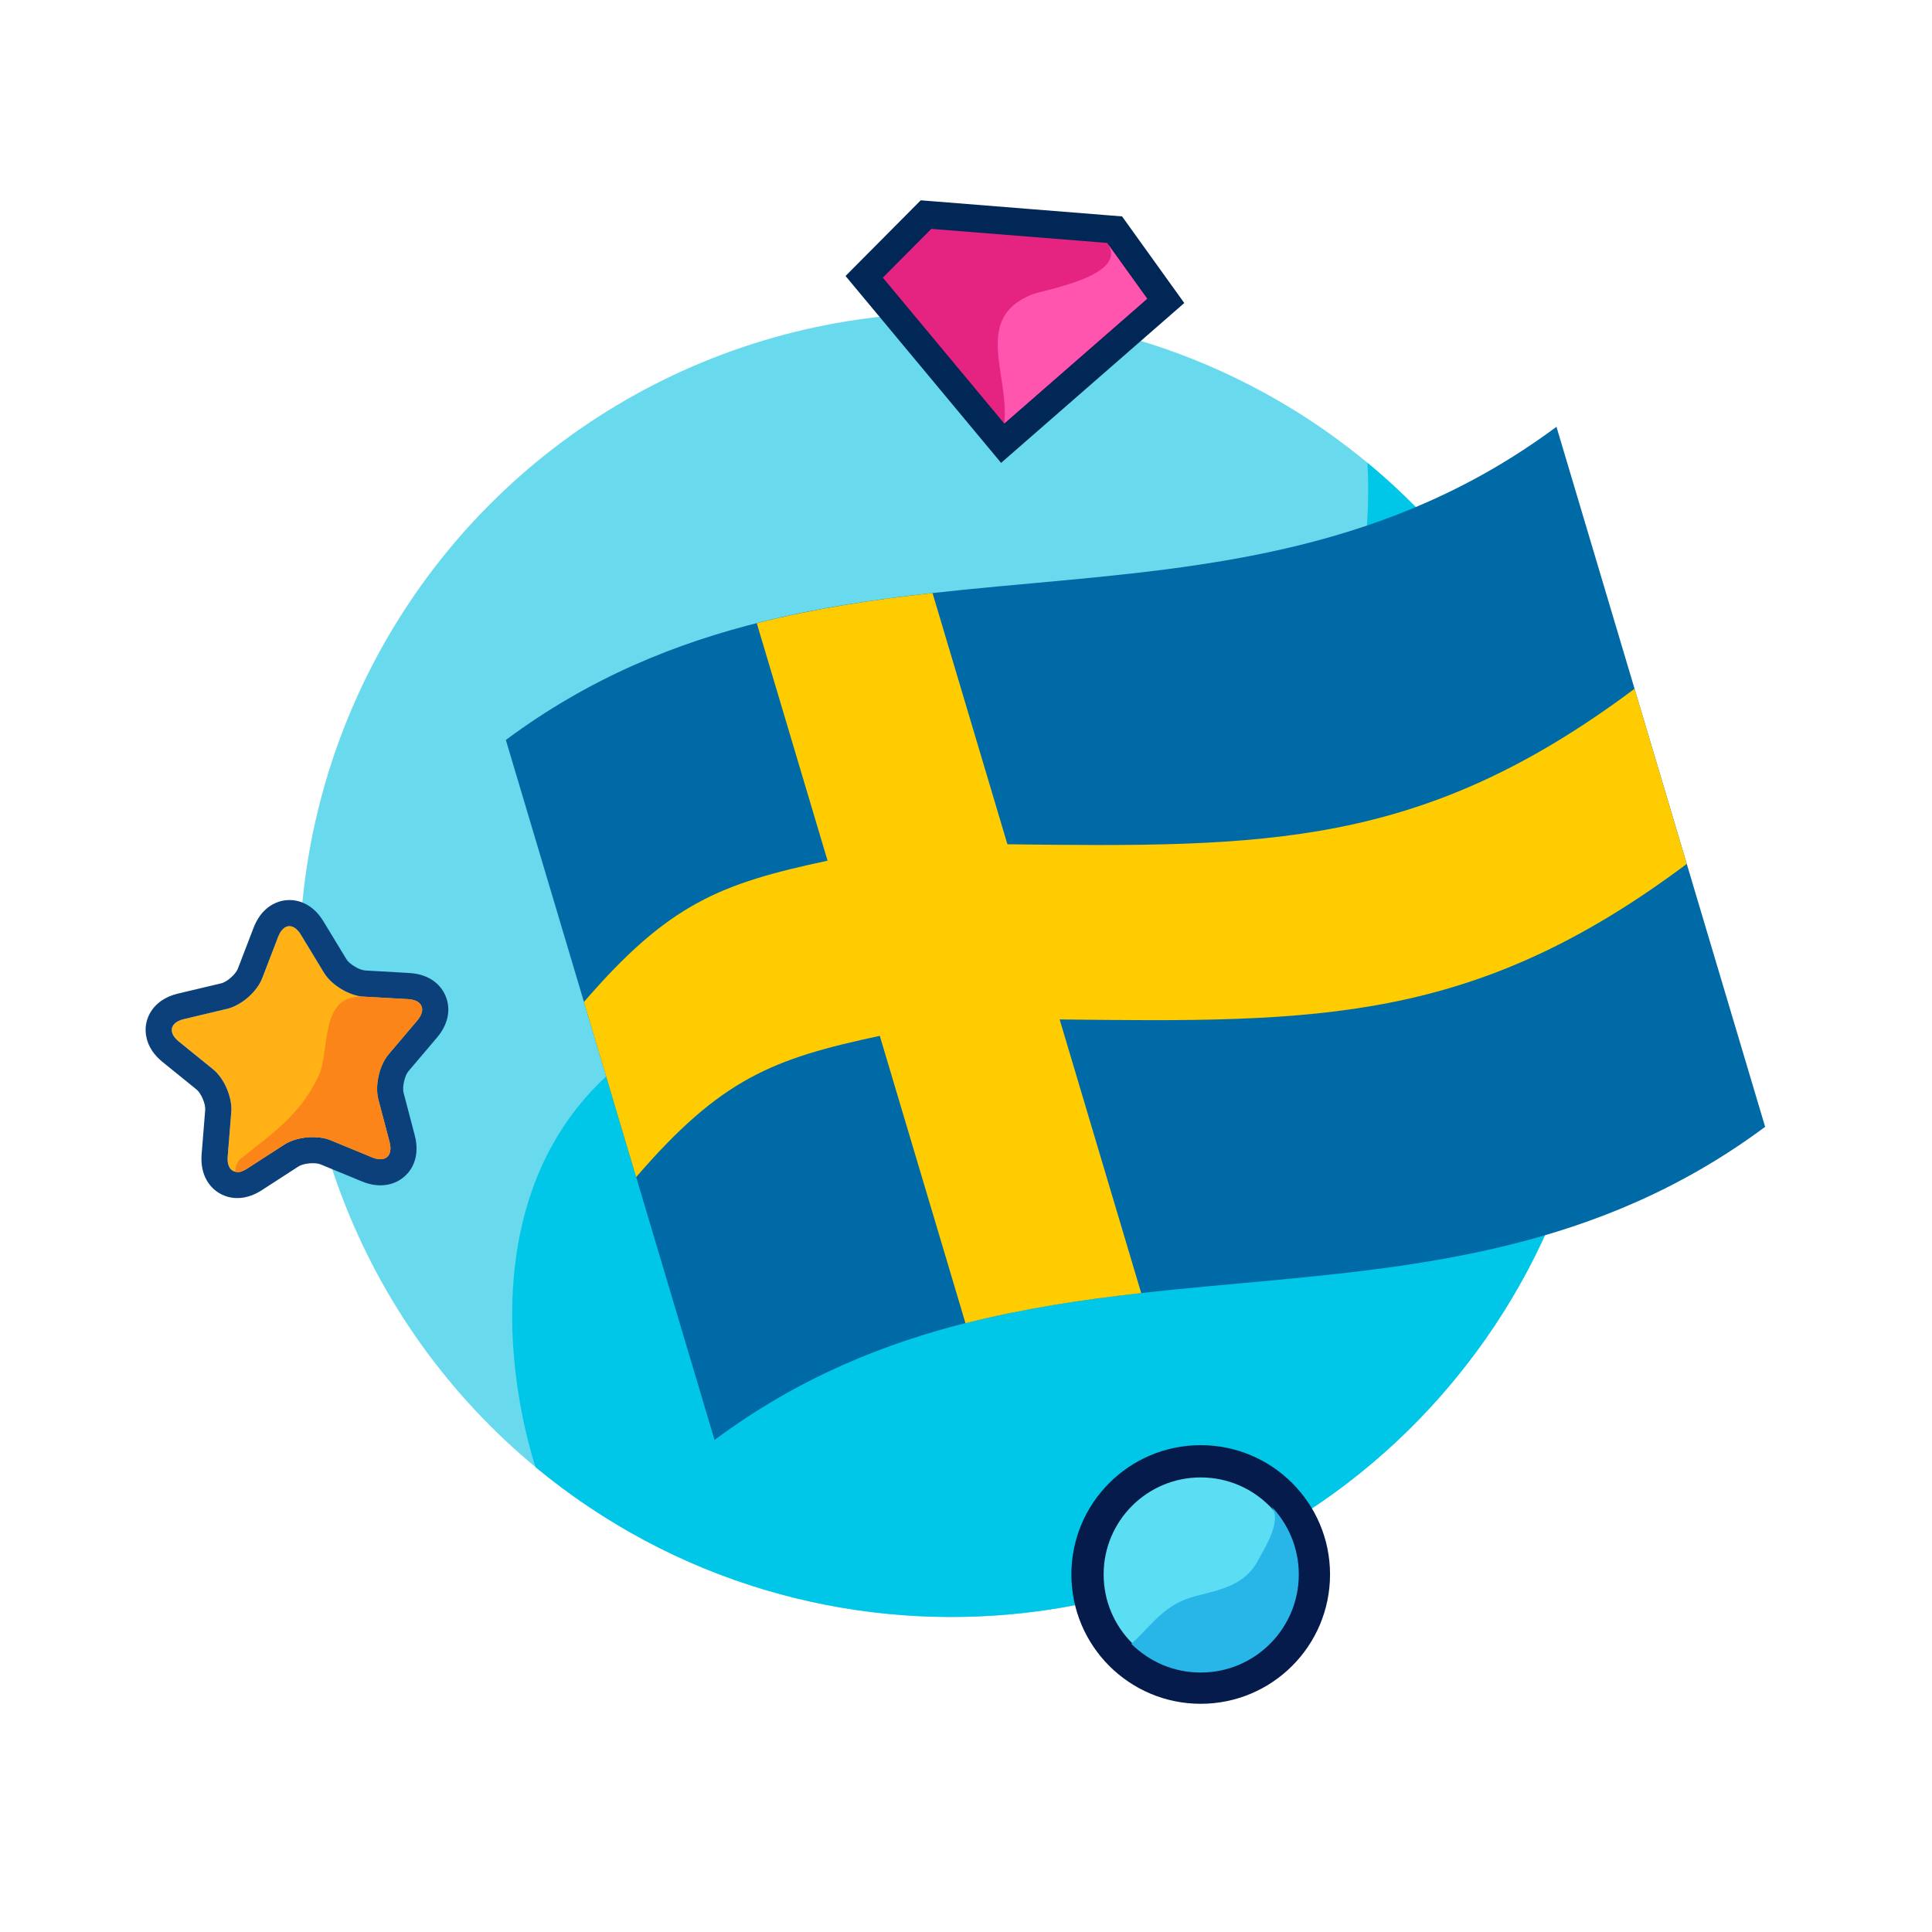
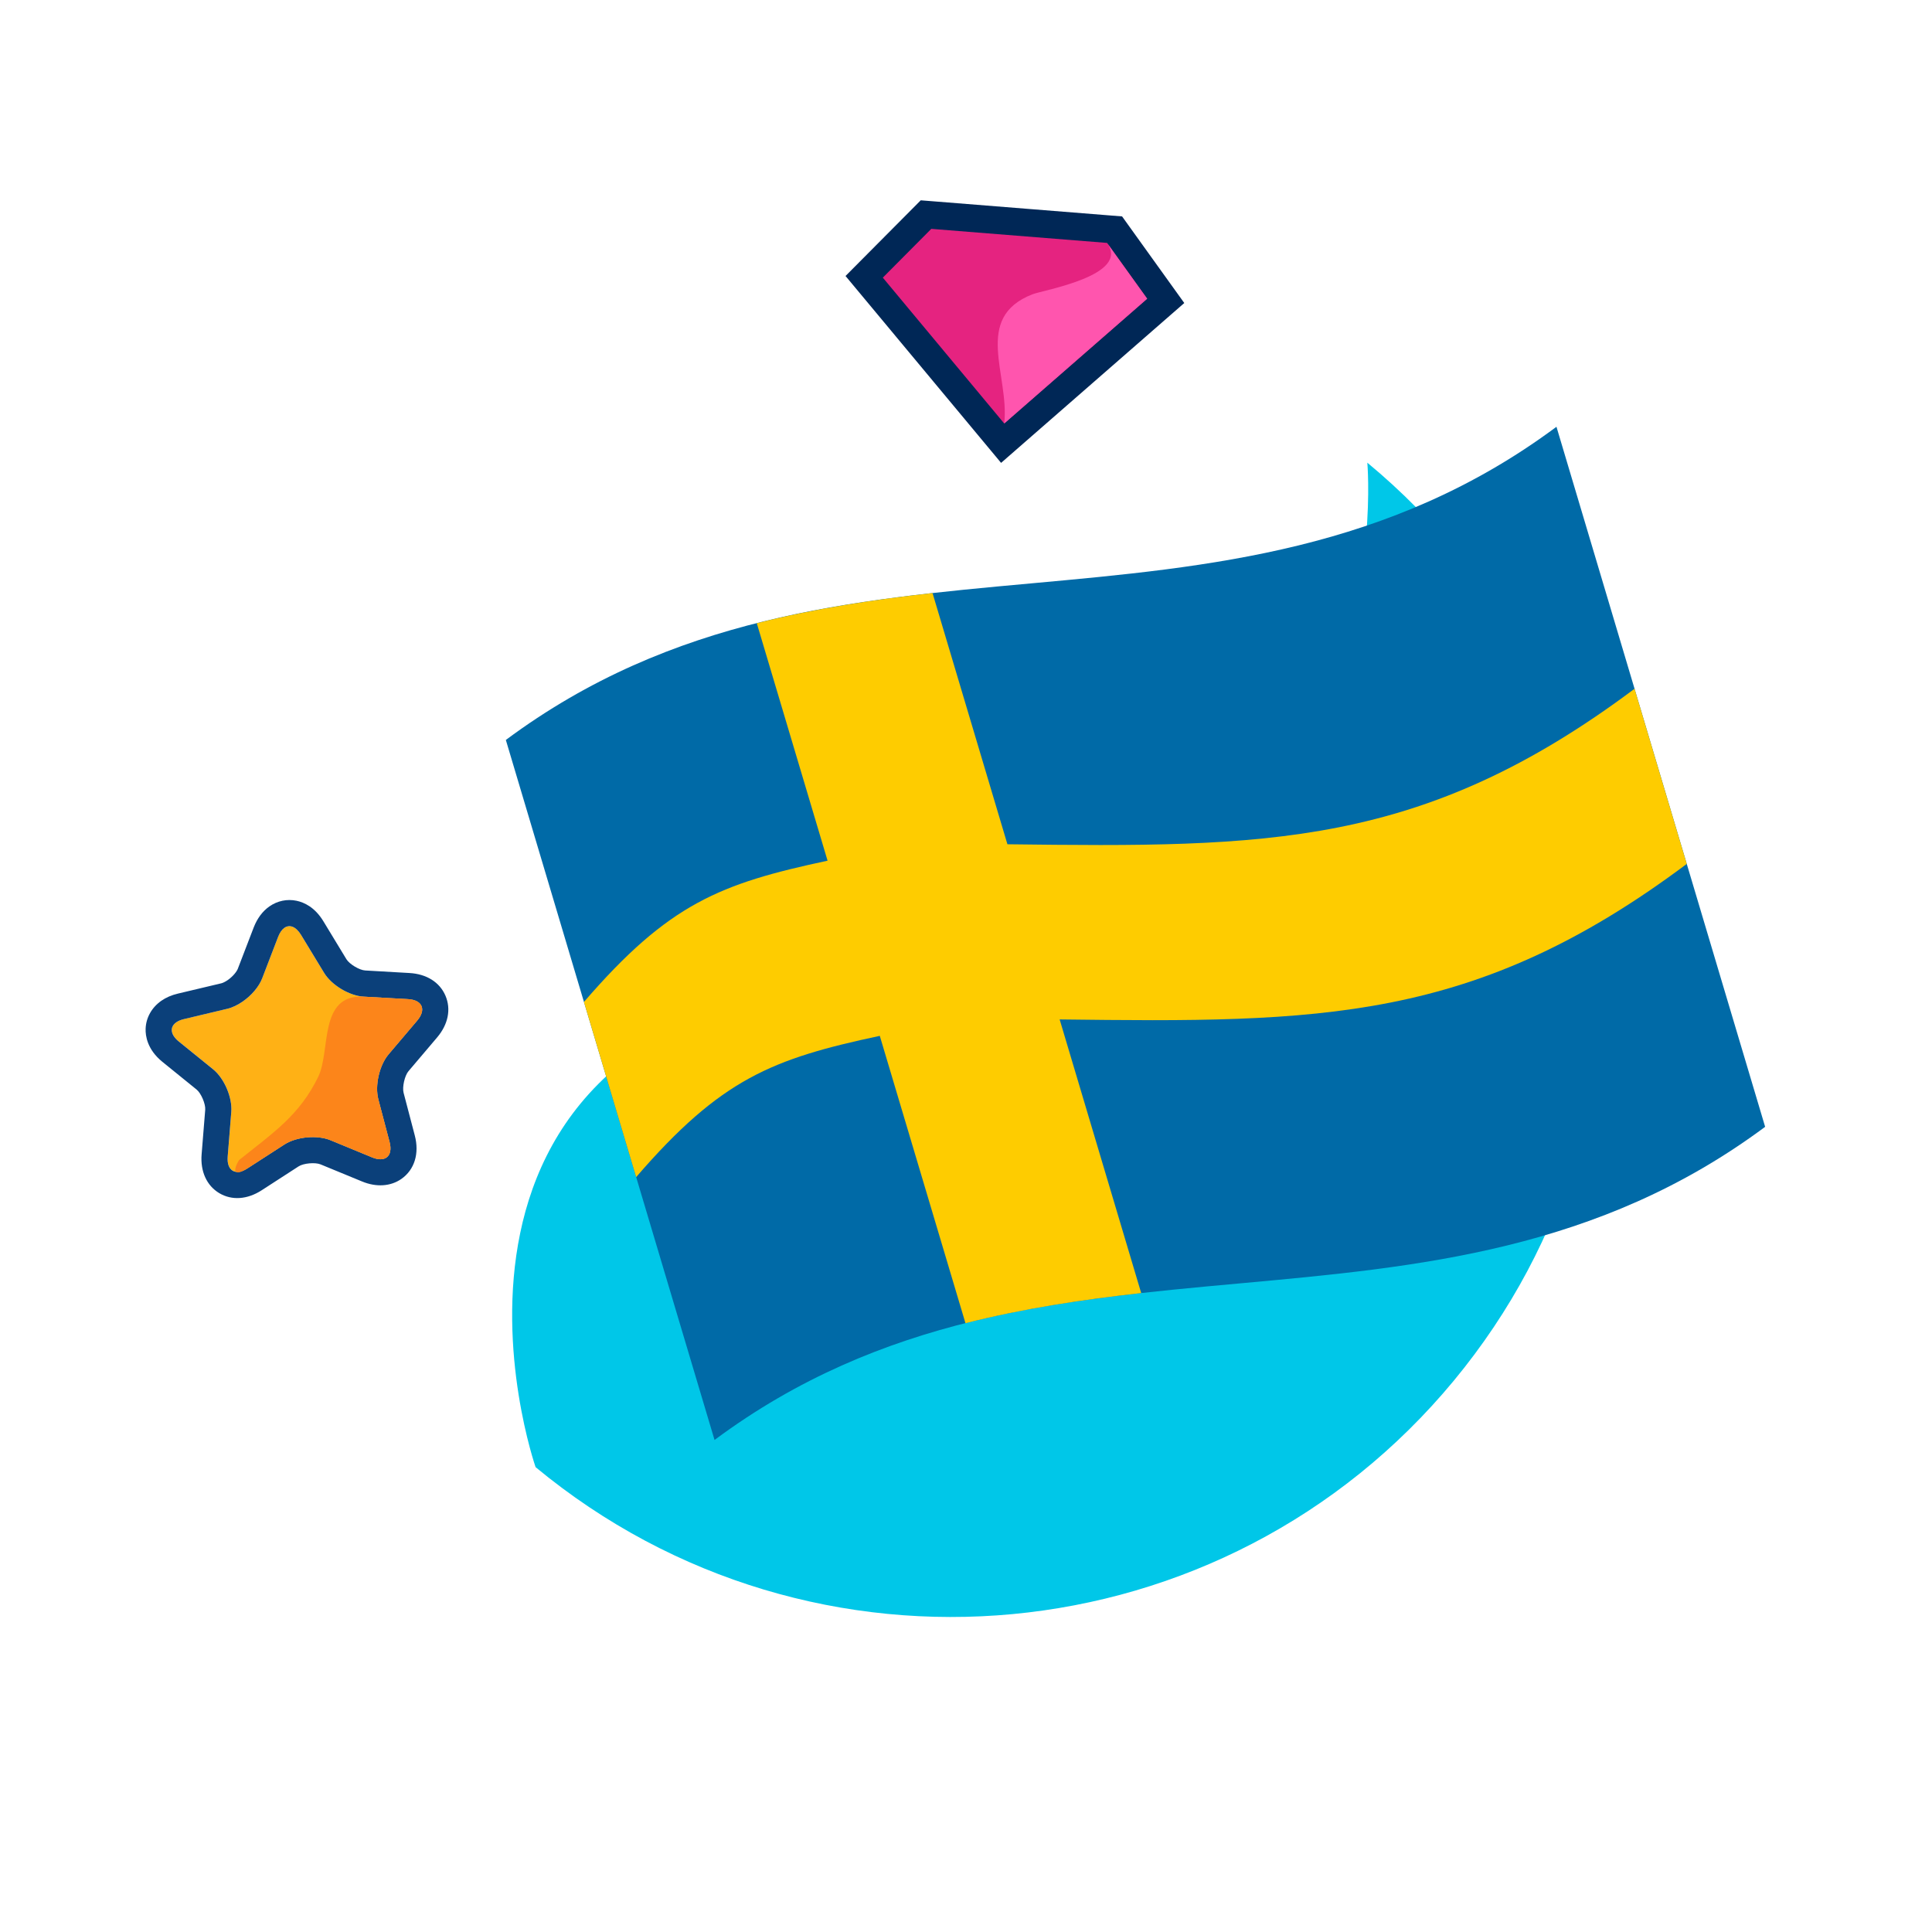
<svg xmlns="http://www.w3.org/2000/svg" version="1.1" id="Finnish_Casinos" x="0px" y="0px" width="130px" height="130px" viewBox="-64.5 727.5 130 130" enable-background="new -64.5 727.5 130 130" xml:space="preserve">
  <g id="Back_10_">
-     <circle fill="#69DAED" cx="-0.479" cy="792.427" r="43.876" />
    <path fill="#00C7E8" d="M-28.461,826.222c18.667,15.453,46.324,12.853,61.779-5.813c15.453-18.662,12.852-46.324-5.814-61.776   c0,0,2.906,32.134-31.923,34.411C-39.246,795.317-28.461,826.222-28.461,826.222z" />
  </g>
  <g>
    <g id="Flag_2_">
      <path fill="#006AA7" d="M-30.463,777.29c22.416-16.668,48.28-4.403,70.694-21.073c4.681,15.701,9.359,31.403,14.041,47.104    c-22.413,16.668-48.282,4.402-70.692,21.072C-21.102,808.692-25.781,792.991-30.463,777.29z" />
      <path fill="#FECC00" d="M48.998,785.631c-1.405-4.714-2.108-7.071-3.513-11.785c-14.291,10.693-24.718,10.677-42.198,10.463    c-2.028-6.804-3.08-10.332-5.039-16.903c-3.97,0.443-7.921,1.037-11.826,2.028c1.787,5.994,2.832,9.502,4.763,15.98    c-7.231,1.544-10.677,2.882-16.393,9.505c0.674,2.261,1.186,3.978,1.691,5.674c0.607,2.037,1.215,4.074,1.822,6.111    c5.716-6.623,9.163-7.96,16.394-9.504c1.93,6.474,3.838,12.875,5.765,19.335c3.904-0.99,7.855-1.584,11.825-2.027    c-1.882-6.313-3.563-11.955-5.488-18.413C24.282,796.309,34.707,796.325,48.998,785.631z" />
    </g>
  </g>
  <g id="Star_9_">
    <path fill="#FFB115" d="M-47.843,806.112c-0.81,0.527-1.413,0.169-1.335-0.793l0.242-3.01c0.077-0.966-0.474-2.253-1.225-2.861   l-2.304-1.867c-0.75-0.606-0.597-1.289,0.344-1.511l2.919-0.695c0.94-0.222,1.995-1.144,2.342-2.047l1.071-2.787   c0.347-0.904,1.043-0.966,1.545-0.138l1.554,2.558c0.501,0.825,1.704,1.546,2.667,1.601l2.979,0.167   c0.965,0.058,1.243,0.704,0.618,1.442l-1.925,2.269c-0.627,0.739-0.937,2.107-0.689,3.043l0.754,2.862   c0.245,0.938-0.286,1.401-1.179,1.031l-2.792-1.152c-0.895-0.37-2.29-0.241-3.104,0.285L-47.843,806.112z" />
    <path fill="#0B407A" d="M-45.367,789.933c0.351-0.244,0.78-0.093,1.123,0.471l1.554,2.558c0.501,0.825,1.704,1.546,2.667,1.601   l2.979,0.167c0.965,0.058,1.243,0.704,0.618,1.442l-1.925,2.269c-0.627,0.739-0.937,2.107-0.689,3.043l0.754,2.862   c0.132,0.503,0.04,0.868-0.21,1.043c-0.218,0.151-0.554,0.16-0.969-0.012l-2.792-1.152c-0.895-0.37-2.29-0.241-3.104,0.285   l-2.483,1.604c-0.81,0.527-1.413,0.169-1.335-0.793l0.242-3.01c0.077-0.966-0.474-2.253-1.225-2.861l-2.304-1.867   c-0.582-0.471-0.619-0.984-0.173-1.295c0.132-0.093,0.305-0.168,0.518-0.216l2.919-0.695c0.345-0.082,0.703-0.258,1.038-0.491   c0.582-0.405,1.084-0.984,1.305-1.556l1.071-2.787C-45.677,790.253-45.532,790.049-45.367,789.933 M-46.373,788.491   c-0.462,0.324-0.818,0.804-1.057,1.418l-1.071,2.786c-0.075,0.19-0.327,0.508-0.67,0.749c-0.188,0.13-0.35,0.199-0.437,0.22   l-2.92,0.693c-0.425,0.1-0.802,0.263-1.12,0.485c-0.641,0.449-1.027,1.133-1.053,1.877c-0.018,0.478,0.109,1.402,1.127,2.229   l2.302,1.865c0.302,0.244,0.61,0.968,0.581,1.354l-0.243,3.008c-0.092,1.149,0.344,2.104,1.188,2.609   c0.846,0.503,1.888,0.432,2.857-0.196l2.481-1.605c0.327-0.213,1.115-0.284,1.477-0.135l2.792,1.15   c0.959,0.398,1.923,0.335,2.646-0.17c0.885-0.62,1.224-1.714,0.902-2.93l-0.752-2.866c-0.102-0.382,0.075-1.157,0.329-1.455   l1.925-2.269c0.749-0.881,0.951-1.904,0.563-2.81c-0.388-0.906-1.27-1.461-2.423-1.526l-2.974-0.171   c-0.391-0.02-1.066-0.426-1.267-0.757l-1.554-2.56c-0.574-0.943-1.296-1.268-1.804-1.374   C-45.18,787.978-45.831,788.113-46.373,788.491L-46.373,788.491z" />
    <path fill="#FC851A" d="M-40.023,794.562c-3.067-0.163-2.206,3.633-3.066,5.398c-1.263,2.595-3.04,3.771-5.327,5.6   c-0.496,0.83-0.237,1.08,0.573,0.553l2.483-1.604c0.814-0.526,2.209-0.655,3.104-0.285l2.792,1.152   c0.893,0.37,1.424-0.094,1.179-1.031l-0.754-2.862c-0.248-0.936,0.062-2.304,0.689-3.043l1.925-2.269   c0.625-0.738,0.348-1.385-0.618-1.442c0,0-2.775-0.155-2.967-0.166C-40.016,794.562-40.02,794.563-40.023,794.562z" />
  </g>
  <g>
-     <path fill="#5BDEF4" stroke="#051B4C" stroke-width="2.171" stroke-linecap="round" stroke-miterlimit="10" d="M23.91,833.438   c0,4.211-3.413,7.621-7.619,7.621c-4.204,0-7.615-3.41-7.615-7.621c0-4.203,3.411-7.611,7.615-7.611   C20.497,825.827,23.91,829.235,23.91,833.438z" />
-     <path fill="#28B6E8" d="M20.961,828.773c0.916,0.92-0.329,2.806-0.791,3.69c-0.872,1.691-2.507,1.991-4.185,2.426   c-2.139,0.557-2.819,1.79-4.36,3.222c1.196,1.192,2.844,1.931,4.666,1.931c3.645,0,6.602-2.954,6.602-6.604   C22.893,831.618,22.153,829.97,20.961,828.773z" />
-   </g>
+     </g>
  <g>
    <g>
      <polygon fill="#E52380" points="-6.352,746.126 -2.19,741.938 10.497,742.954 13.938,747.746 2.965,757.32   " />
      <path fill="#002756" d="M-1.835,742.899l11.828,0.946l2.697,3.756l-9.619,8.394l-8.168-9.813L-1.835,742.899 M-2.546,740.979    l-0.607,0.611l-3.262,3.282l-1.191,1.199l1.082,1.299l8.168,9.813l1.217,1.463l1.433-1.251l9.619-8.394l1.274-1.111l-0.986-1.373    l-2.697-3.756l-0.502-0.7l-0.858-0.068l-11.828-0.946L-2.546,740.979L-2.546,740.979z" />
    </g>
    <path fill="#FF55AE" d="M9.993,743.846c1.577,2.195-4.274,3.163-5.022,3.456c-4.042,1.582-1.531,5.433-1.899,8.693   c0,0,9.619-8.392,9.619-8.396C12.69,747.6,9.995,743.848,9.993,743.846z" />
  </g>
</svg>